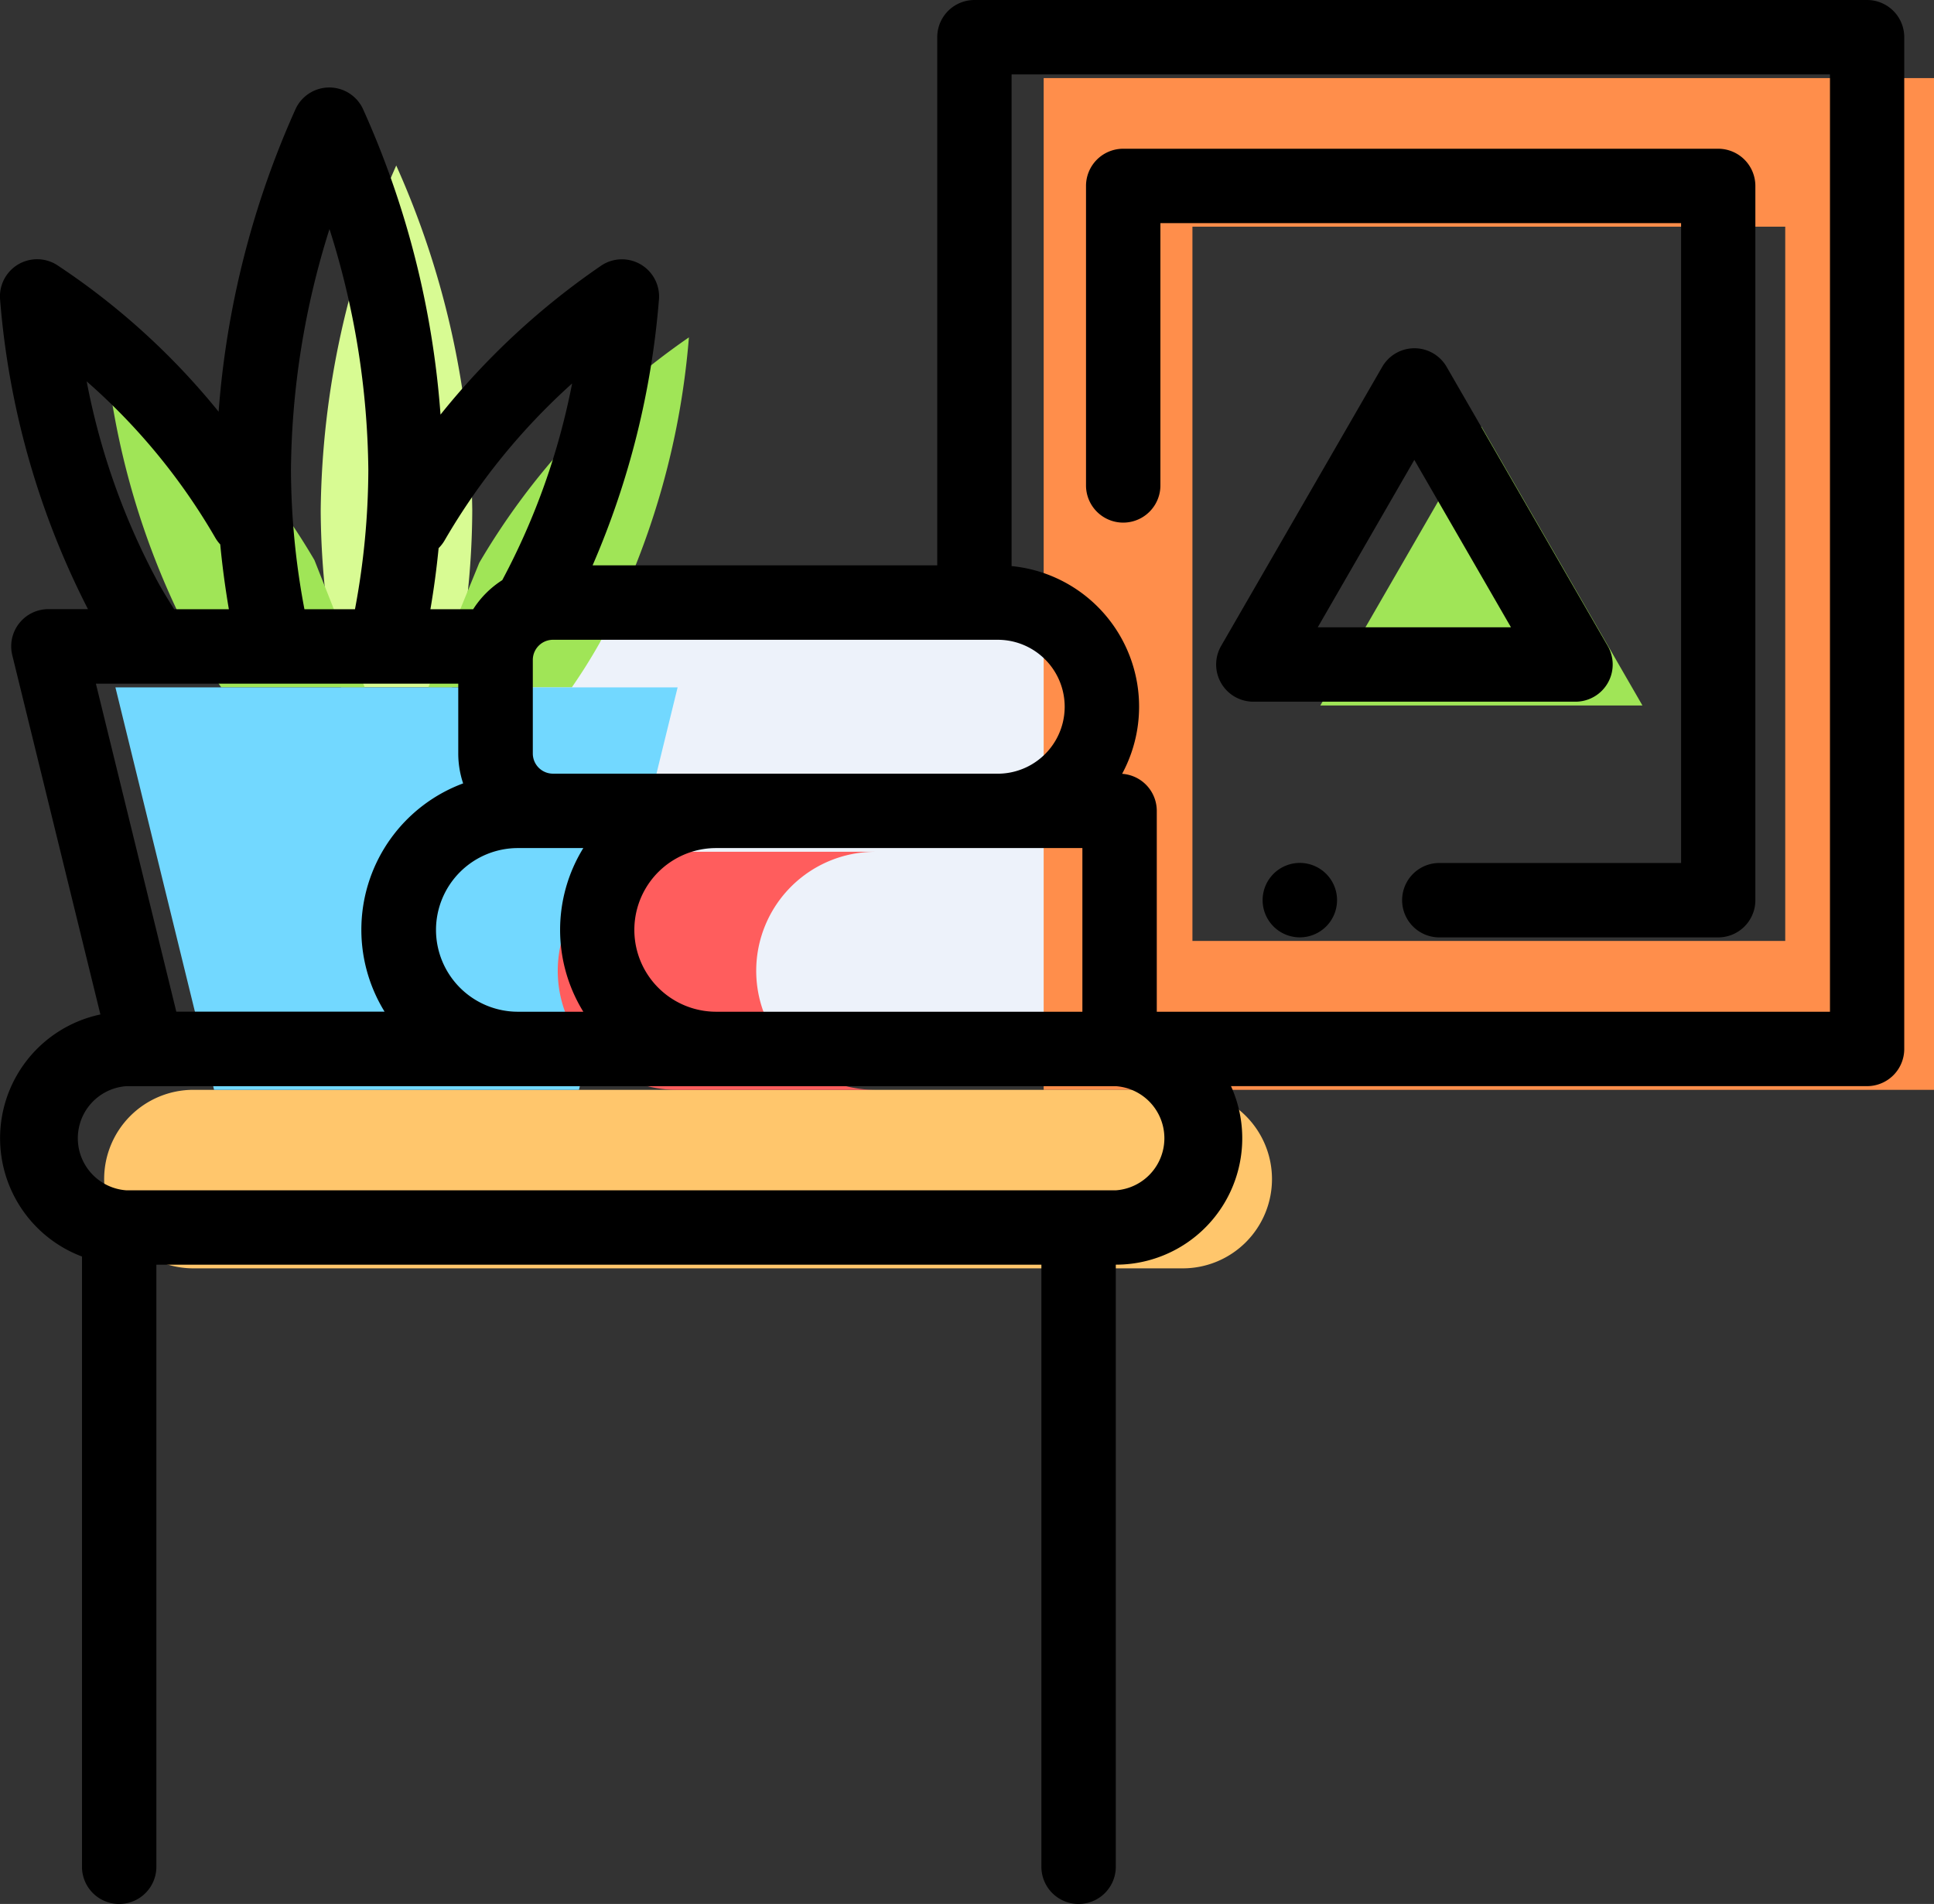
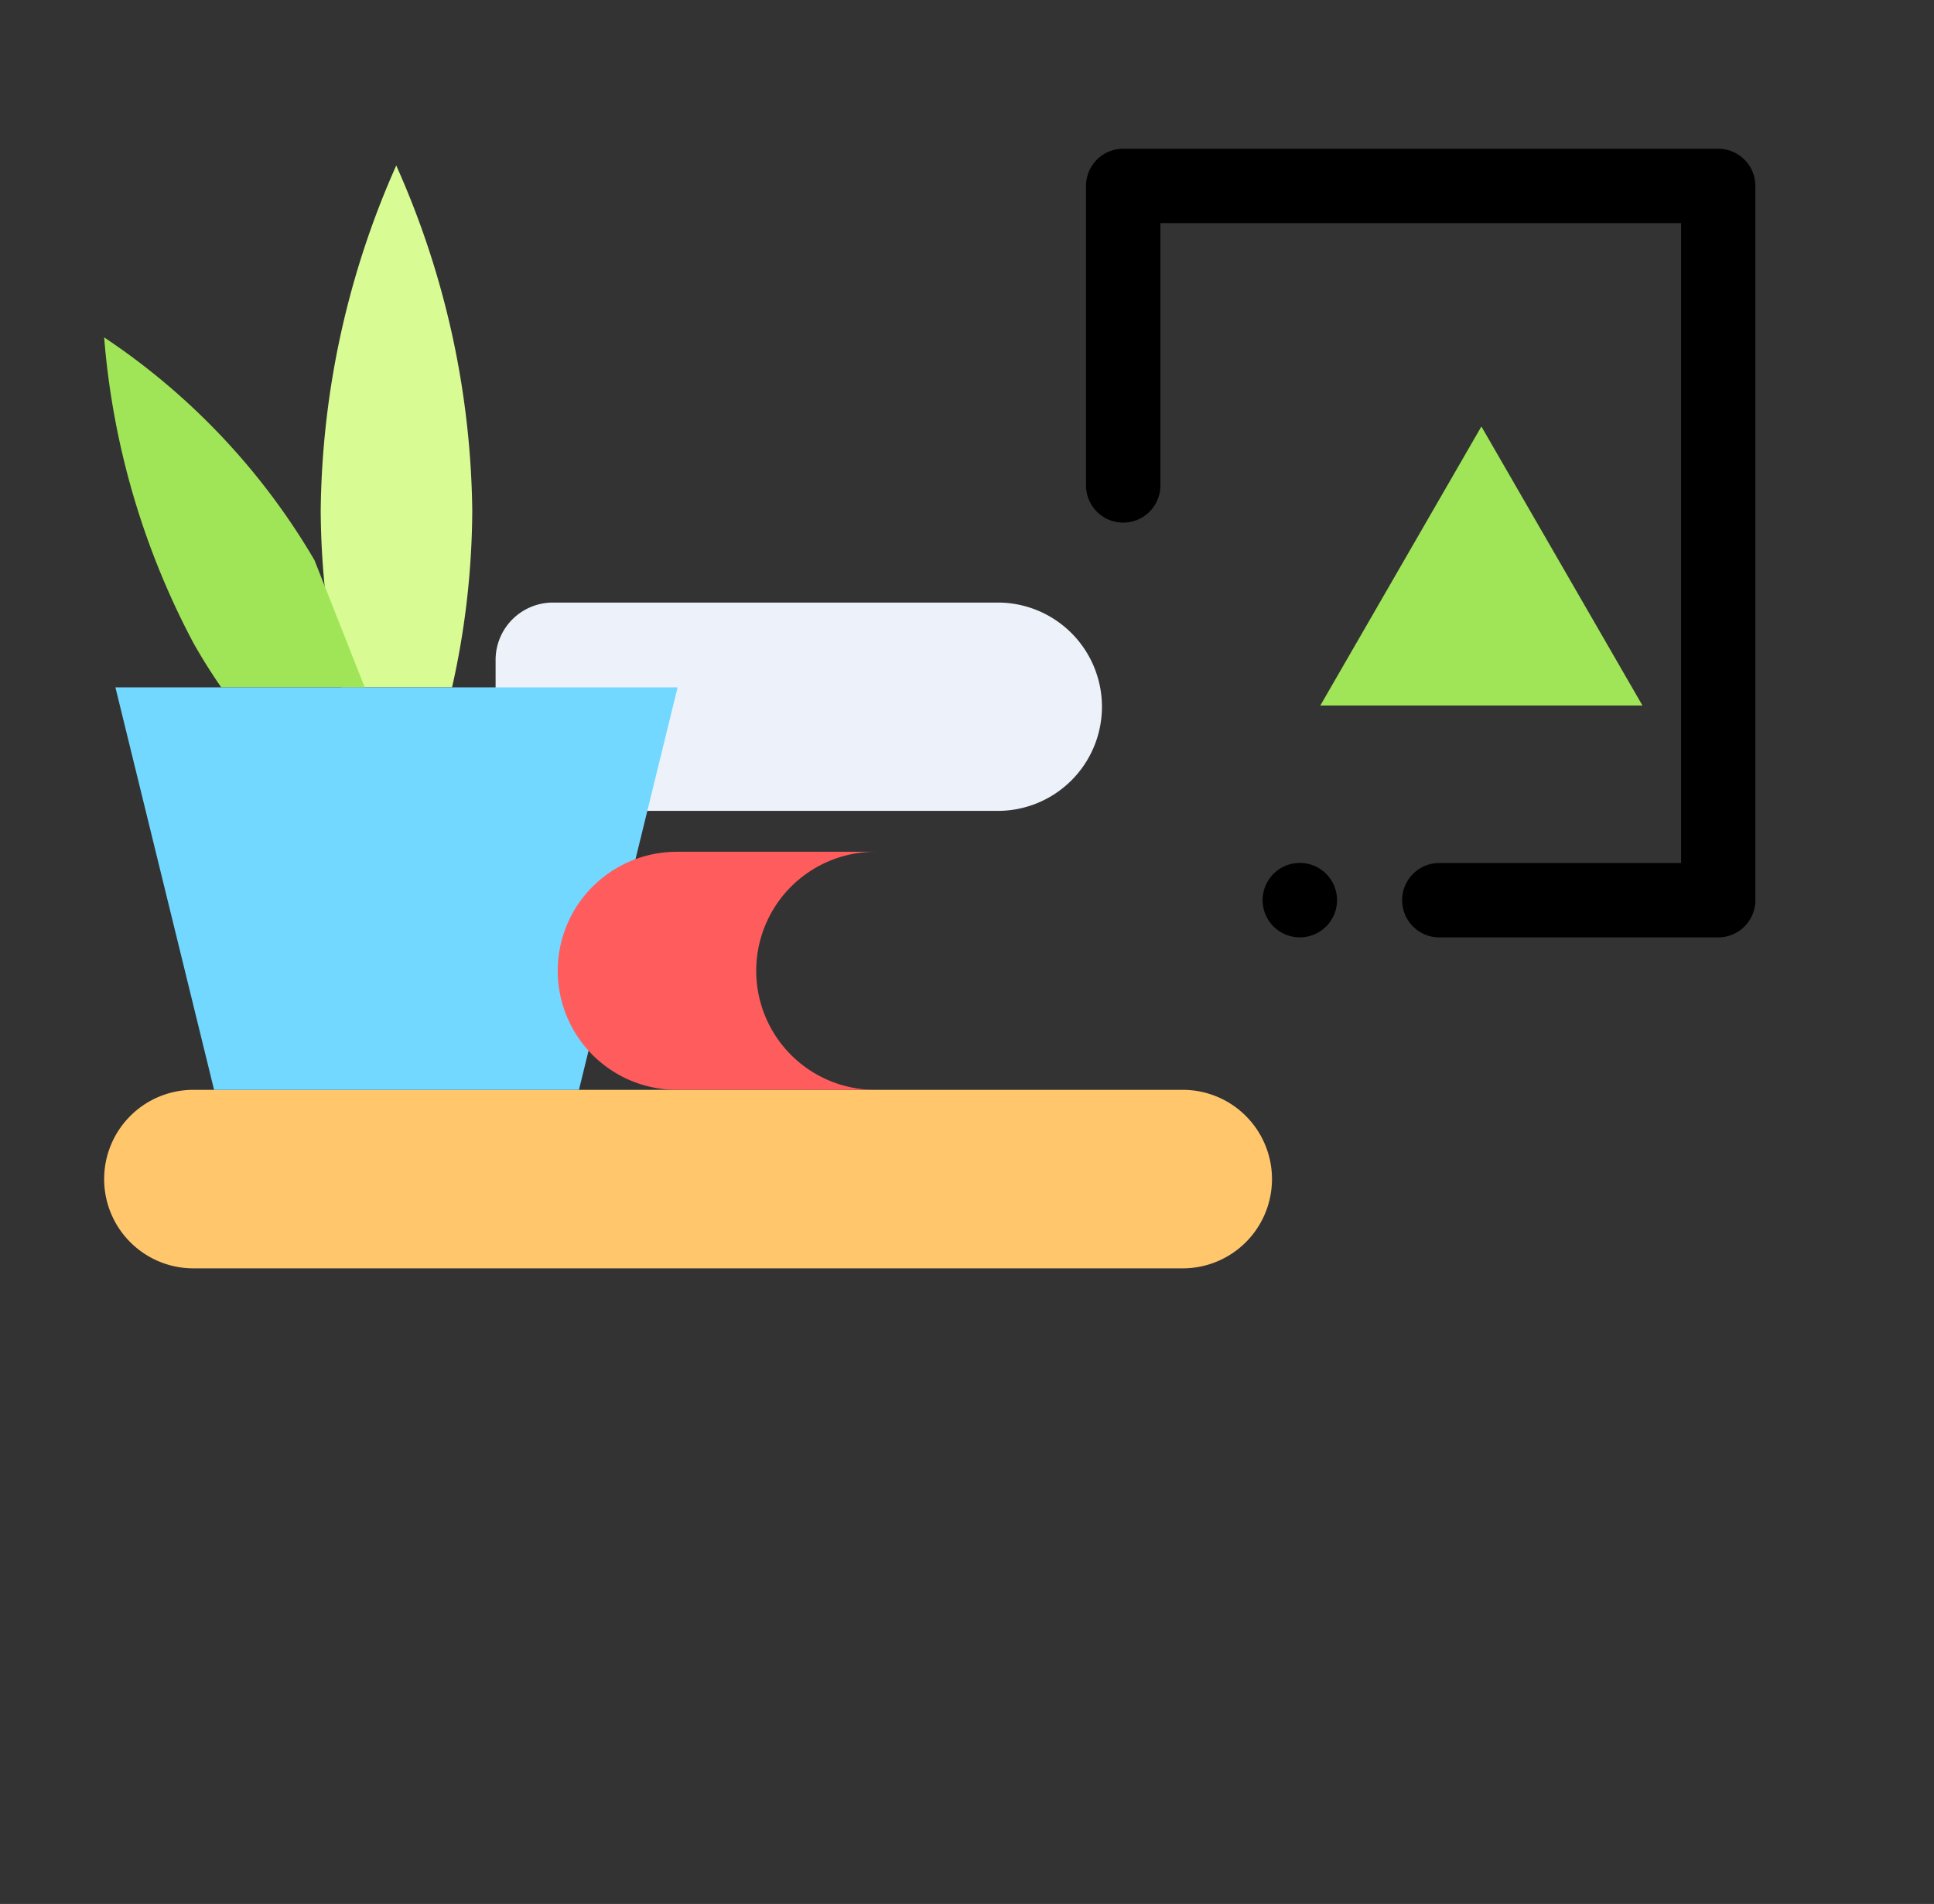
<svg xmlns="http://www.w3.org/2000/svg" width="62.988" height="62.004" viewBox="0 0 62.988 62.004">
  <rect x="0" y="0" width="62.988" height="62.004" fill="#333333" stroke="none" />
  <g id="ico-decoracion" transform="translate(0 -0.063)">
    <g id="Grupo_4892" data-name="Grupo 4892" transform="translate(12.985 19.686)">
      <path id="Trazado_41772" data-name="Trazado 41772" d="M153,165.455h0a3.392,3.392,0,0,1-3.392,3.392H135.12a1.868,1.868,0,0,1-1.868-1.868v-3.048a1.868,1.868,0,0,1,1.868-1.868h14.486A3.392,3.392,0,0,1,153,165.455Z" transform="translate(-130.096 -162.063)" fill="#edf2fa" />
-       <path id="Trazado_41773" data-name="Trazado 41773" d="M107.195,221.939h0a3.876,3.876,0,0,1,3.876-3.876h19.6v7.752h-19.6A3.876,3.876,0,0,1,107.195,221.939Z" transform="translate(-107.195 -211.28)" fill="#edf2fa" />
    </g>
    <g id="Grupo_4894" data-name="Grupo 4894" transform="translate(3.392 2.606)">
      <path id="Trazado_41774" data-name="Trazado 41774" d="M90.5,61.558a26.612,26.612,0,0,0,.658-5.763,28.262,28.262,0,0,0-2.476-11.232A28.286,28.286,0,0,0,86.222,55.8a26.587,26.587,0,0,0,.664,5.758Z" transform="translate(-79.169 -41.716)" fill="#d8fb93" />
      <g id="Grupo_4893" data-name="Grupo 4893" transform="translate(0 8.444)">
-         <path id="Trazado_41775" data-name="Trazado 41775" d="M115.16,102.168h4.673c.314-.453.619-.935.907-1.447a25.534,25.534,0,0,0,2.907-9.951,23.11,23.11,0,0,0-6.828,7.341Z" transform="translate(-104.602 -90.77)" fill="#a0e557" />
        <path id="Trazado_41776" data-name="Trazado 41776" d="M34.849,98.023A22.178,22.178,0,0,0,28,90.77a25.536,25.536,0,0,0,2.907,9.951c.288.511.593.993.907,1.447h4.673Z" transform="translate(-28 -90.77)" fill="#a0e557" />
      </g>
-       <path id="Trazado_41777" data-name="Trazado 41777" d="M280.61,21.06V54.008h29V21.06Zm24.152,28.1H285.455V25.9h19.307Z" transform="translate(-250.011 -21.06)" fill="#ff8e4b" />
      <path id="Trazado_41778" data-name="Trazado 41778" d="M63.128,298.877H30.907A2.907,2.907,0,0,1,28,295.97h0a2.907,2.907,0,0,1,2.907-2.907H63.128a2.907,2.907,0,0,1,2.907,2.907h0A2.907,2.907,0,0,1,63.128,298.877Z" transform="translate(-28 -260.115)" fill="#ffc66c" />
      <path id="Trazado_41779" data-name="Trazado 41779" d="M46.129,197.97H34.245l-3.213-13.106h18.31Z" transform="translate(-30.665 -165.022)" fill="#72d8ff" />
      <path id="Trazado_41780" data-name="Trazado 41780" d="M131.66,232.939h0a3.876,3.876,0,0,1,3.876-3.876h-6.464a3.876,3.876,0,0,0-3.876,3.876h0a3.876,3.876,0,0,0,3.876,3.876h6.464A3.876,3.876,0,0,1,131.66,232.939Z" transform="translate(-110.423 -203.867)" fill="#ff5d5d" />
      <path id="Trazado_41781" data-name="Trazado 41781" d="M355,123.8l5.245-9.085,5.245,9.085Z" transform="translate(-315.39 -103.369)" fill="#a0e557" />
    </g>
-     <path id="Trazado_41782" data-name="Trazado 41782" d="M60.808.063H31.736a1.211,1.211,0,0,0-1.211,1.211v17.2H19.3a27.2,27.2,0,0,0,2.164-8.694A1.211,1.211,0,0,0,19.6,8.7a24.243,24.243,0,0,0-5.253,4.865,29.375,29.375,0,0,0-2.536-9.976,1.211,1.211,0,0,0-1.087-.677h0a1.211,1.211,0,0,0-1.087.678,29.4,29.4,0,0,0-2.517,9.88A23.272,23.272,0,0,0,1.846,8.686,1.211,1.211,0,0,0,0,9.781,26.746,26.746,0,0,0,2.865,19.9H1.579A1.211,1.211,0,0,0,.4,21.4L3.27,33.1a4.118,4.118,0,0,0-.6,7.883V60.856a1.211,1.211,0,1,0,2.423,0V41.248H33.917V60.856a1.211,1.211,0,1,0,2.423,0V41.248a4.116,4.116,0,0,0,3.752-5.814H60.808a1.211,1.211,0,0,0,1.211-1.211V1.274A1.211,1.211,0,0,0,60.808.063ZM23.325,33.011a2.665,2.665,0,0,1,0-5.33H35.252v5.33ZM14.2,30.346a2.668,2.668,0,0,1,2.665-2.665h2.133a5.074,5.074,0,0,0,0,5.33H16.861A2.668,2.668,0,0,1,14.2,30.346Zm18.3-5.088H18.009a.657.657,0,0,1-.656-.656V21.554a.657.657,0,0,1,.656-.656H32.495a2.18,2.18,0,1,1,0,4.361ZM18.633,12.551a22.791,22.791,0,0,1-2.275,6.405,3.1,3.1,0,0,0-.948.948H14.018q.171-1,.267-1.99a1.209,1.209,0,0,0,.2-.26A21.085,21.085,0,0,1,18.633,12.551Zm-7.9-5.022a26.674,26.674,0,0,1,1.263,7.824,24.82,24.82,0,0,1-.435,4.551H9.915a24.784,24.784,0,0,1-.439-4.548A26.7,26.7,0,0,1,10.729,7.529ZM5.173,19.074a22.761,22.761,0,0,1-2.35-6.591,20.258,20.258,0,0,1,4.183,5.083,1.213,1.213,0,0,0,.167.227q.1,1.047.281,2.111H5.673C5.5,19.63,5.33,19.353,5.173,19.074Zm-.148,3.253h9.9V24.6a3.065,3.065,0,0,0,.159.975,5.083,5.083,0,0,0-2.559,7.433H5.742L3.123,22.327Zm31.314,16.5H4.118a1.7,1.7,0,0,1,0-3.392H36.339a1.7,1.7,0,0,1,0,3.392ZM59.6,33.011H37.675V26.47a1.21,1.21,0,0,0-1.129-1.207,4.6,4.6,0,0,0-3.6-6.765V2.486H59.6V33.011Z" />
    <path id="Trazado_41783" data-name="Trazado 41783" d="M312.592,65.732h-9.085a1.211,1.211,0,0,1,0-2.423h7.874V42.472H294.423v8.541a1.211,1.211,0,1,1-2.423,0V41.26a1.211,1.211,0,0,1,1.211-1.211h19.381A1.211,1.211,0,0,1,313.8,41.26v23.26A1.211,1.211,0,0,1,312.592,65.732Z" transform="translate(-256.63 -35.142)" />
    <path id="Trazado_41784" data-name="Trazado 41784" d="M340.711,234.495a1.212,1.212,0,1,1,.856-.355A1.215,1.215,0,0,1,340.711,234.495Z" transform="translate(-298.376 -203.906)" />
-     <path id="Trazado_41785" data-name="Trazado 41785" d="M338.7,105.22h-10.49a1.211,1.211,0,0,1-1.049-1.817l5.245-9.085a1.211,1.211,0,0,1,2.1,0l5.245,9.085a1.211,1.211,0,0,1-1.049,1.817Zm-8.392-2.423H336.6l-3.147-5.451Z" transform="translate(-287.39 -82.306)" />
  </g>
</svg>